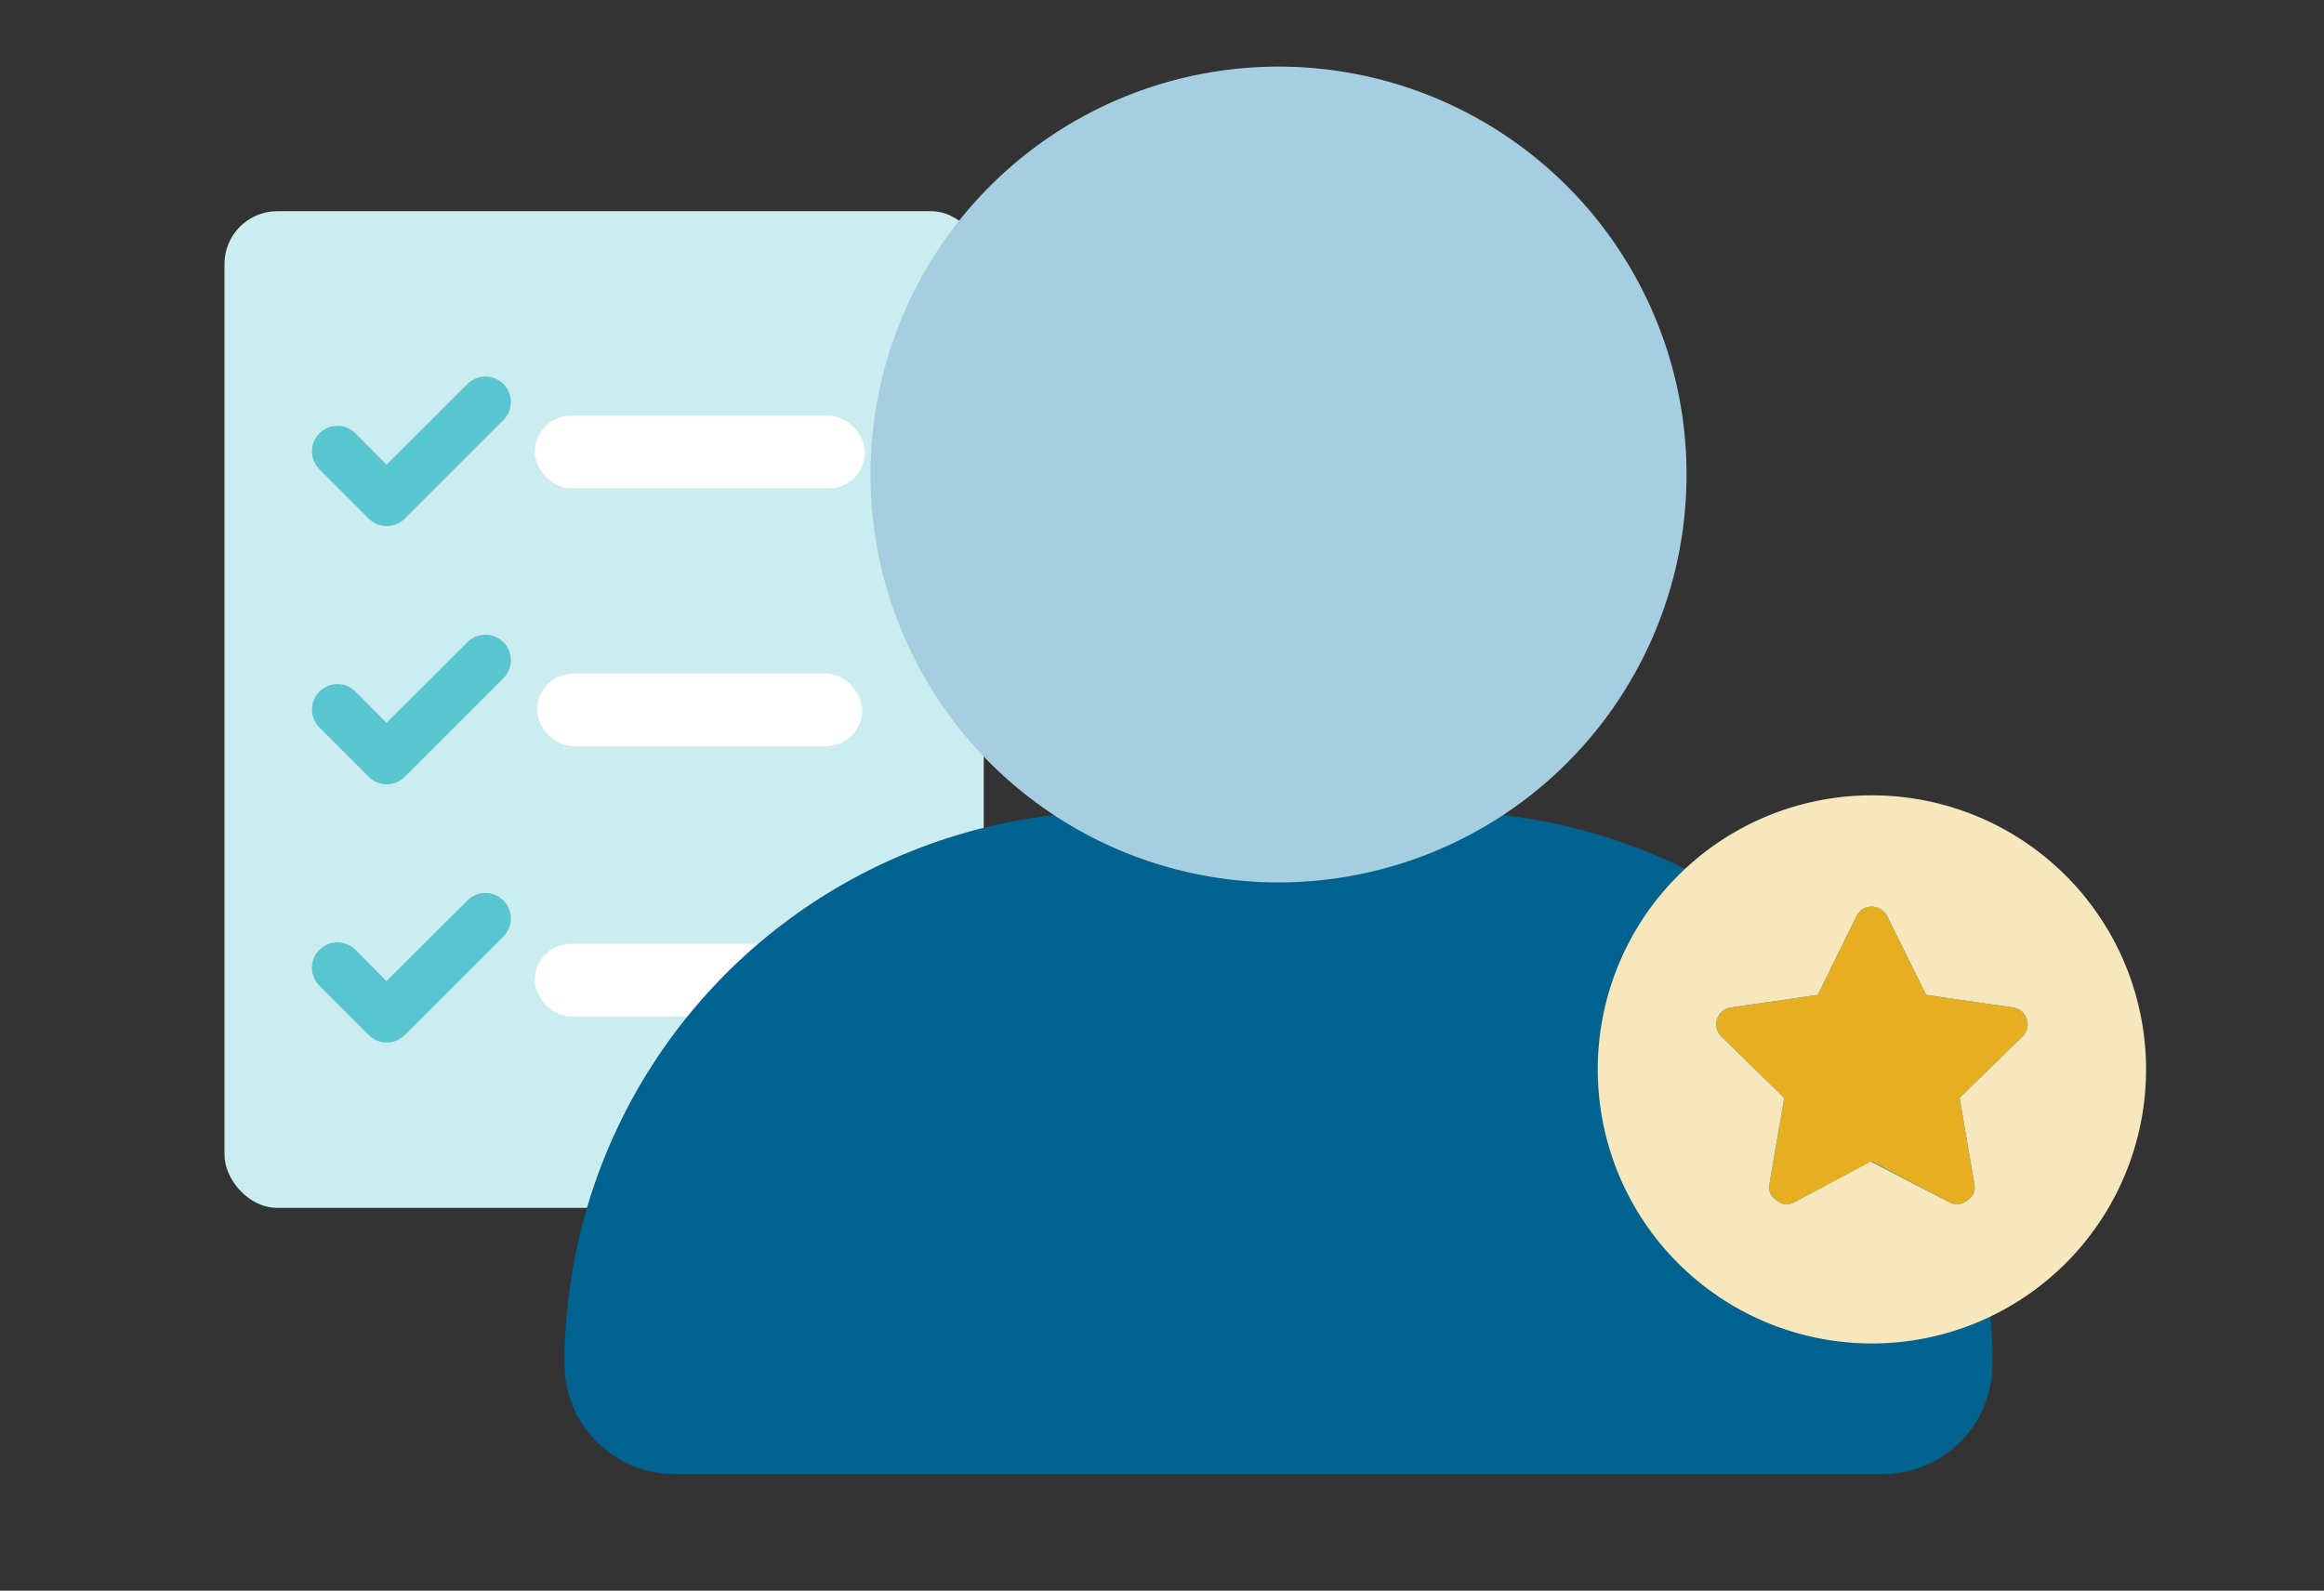
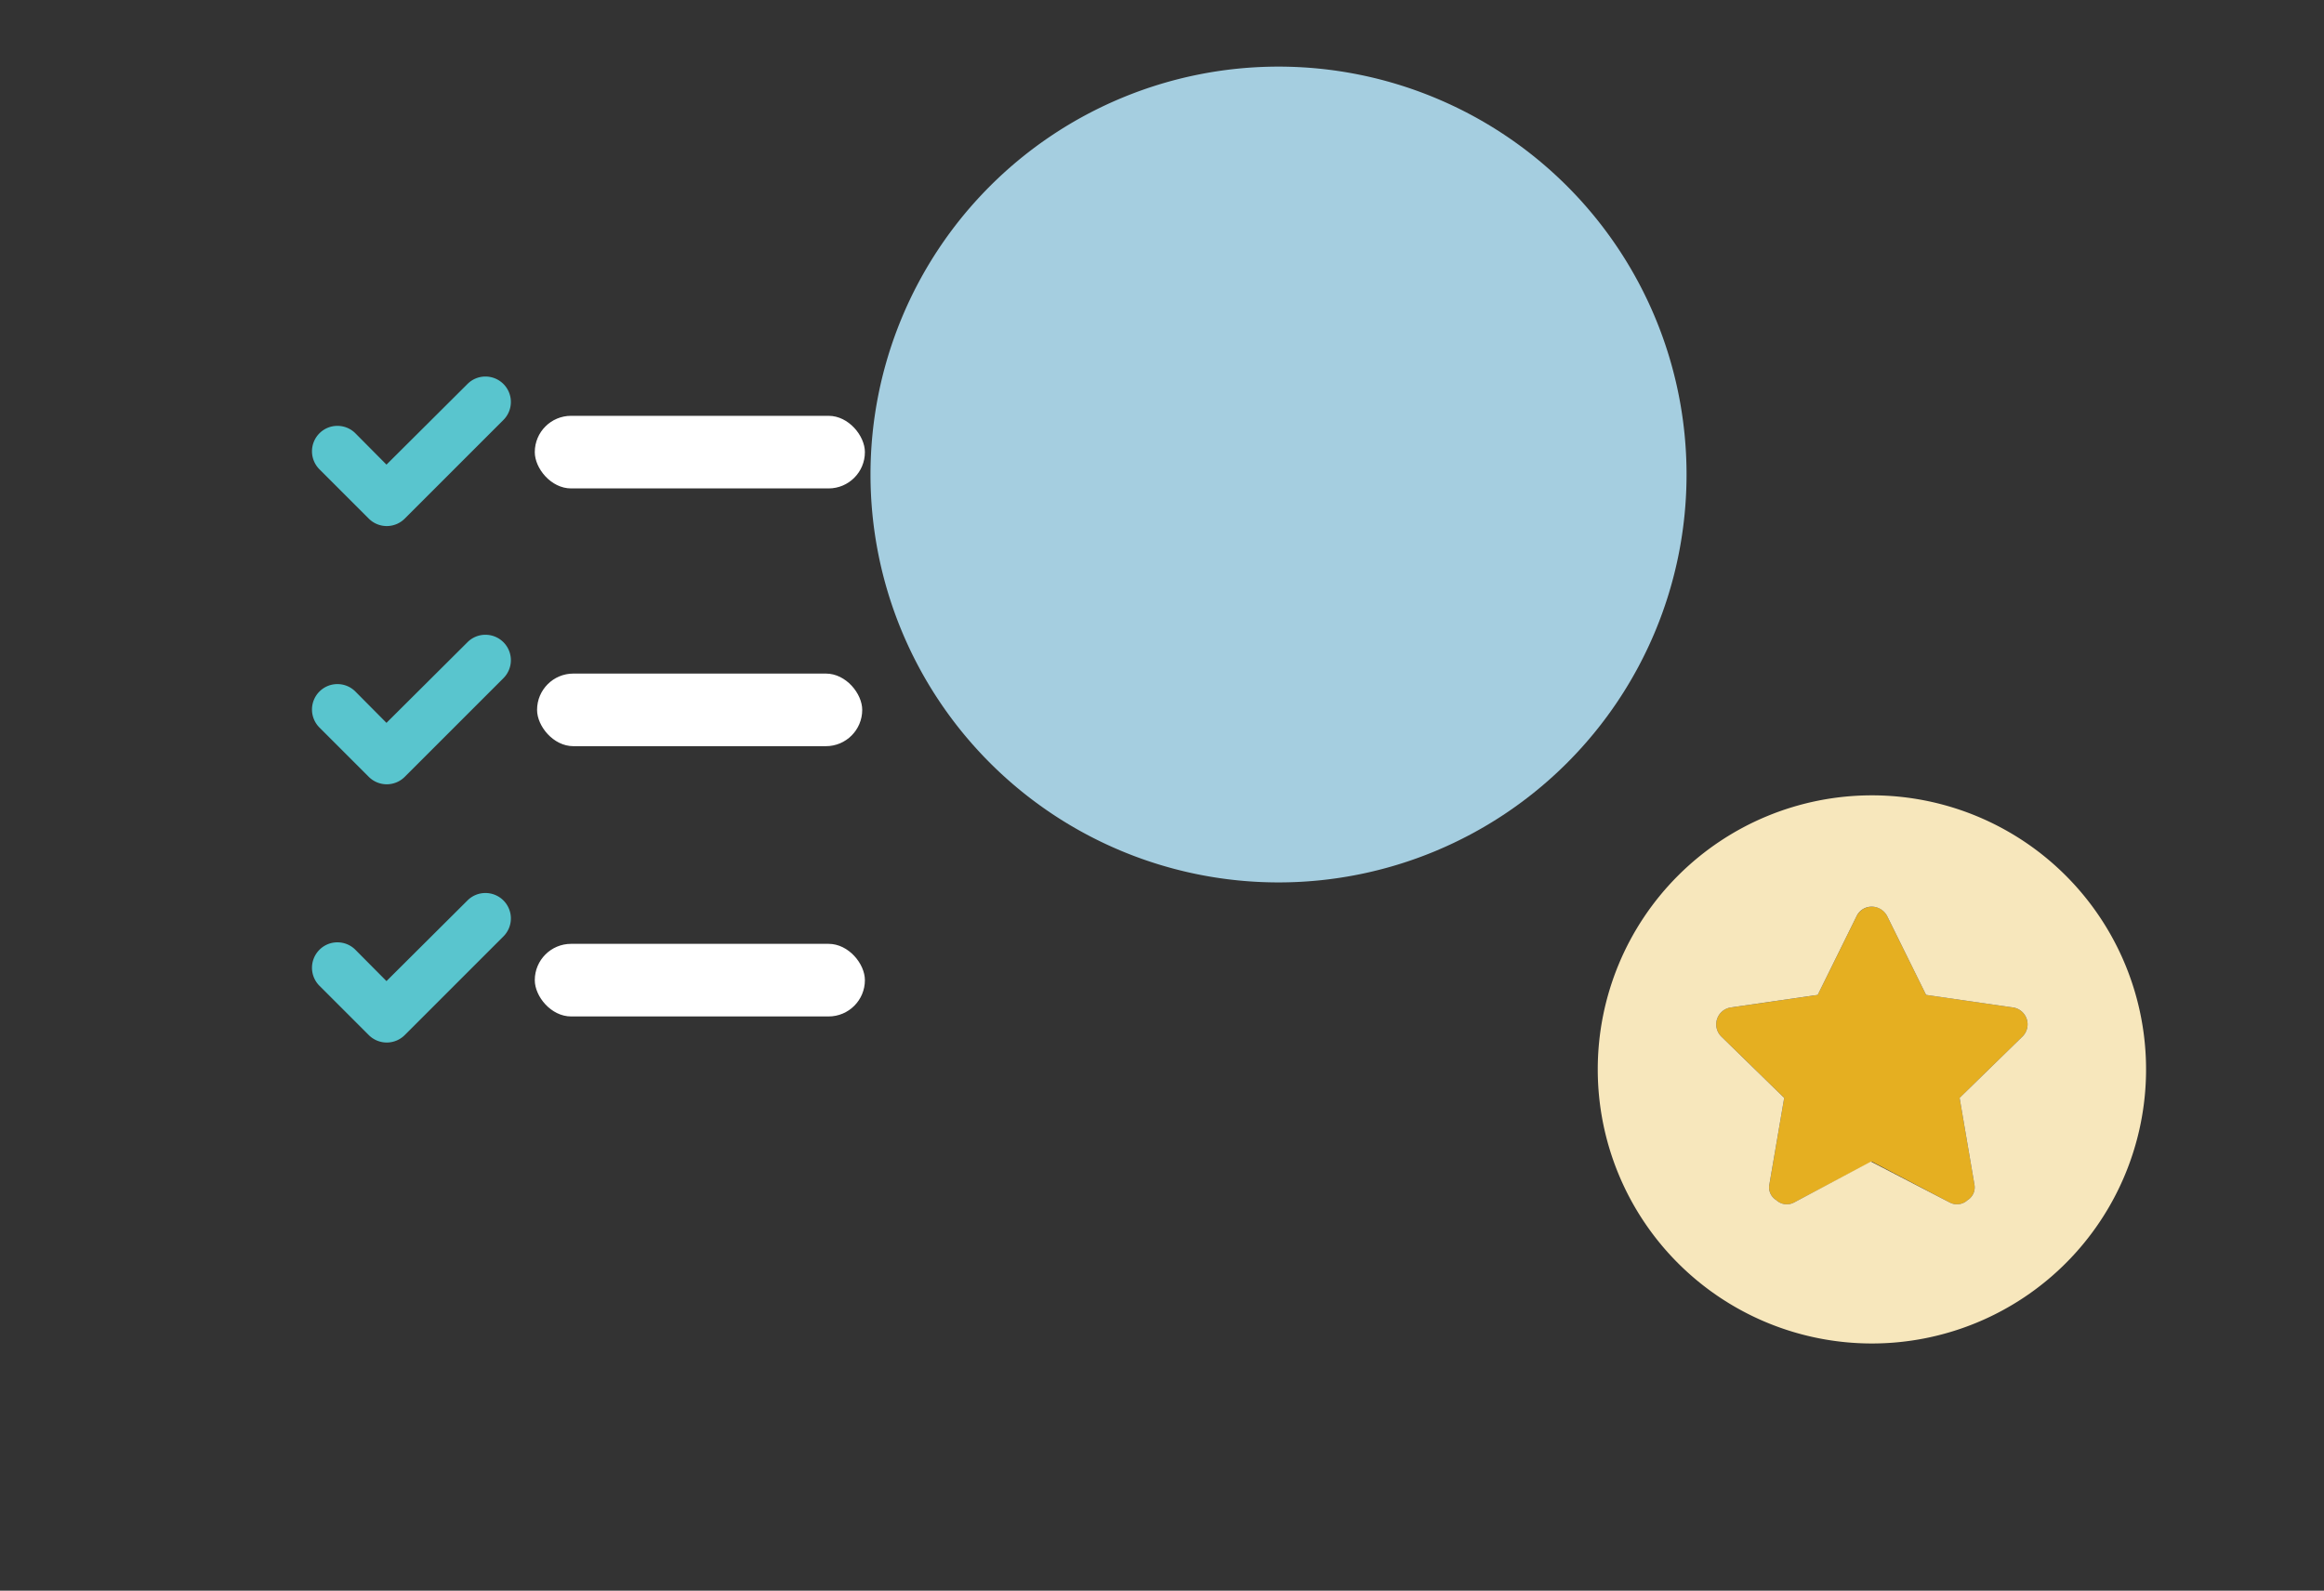
<svg xmlns="http://www.w3.org/2000/svg" width="352" height="241" viewBox="0 0 352 241">
  <rect x="0" y="0" width="352" height="241" fill="#333333" stroke="none" />
  <defs>
    <clipPath id="clip-path">
      <rect id="Rechteck_1179" data-name="Rechteck 1179" width="352" height="241" fill="#fff" stroke="#707070" stroke-width="1" />
    </clipPath>
    <clipPath id="clip-img-ideal-user">
      <rect width="352" height="241" />
    </clipPath>
  </defs>
  <g id="img-ideal-user" clip-path="url(#clip-img-ideal-user)">
    <g id="img-ideal-user-2" data-name="img-ideal-user" clip-path="url(#clip-path)">
      <g id="Gruppe_1858" data-name="Gruppe 1858" transform="translate(-3)">
-         <rect id="Rechteck_1180" data-name="Rechteck 1180" width="115" height="151" rx="8" transform="translate(37 32)" fill="#ccedf0" />
        <rect id="Rechteck_1181" data-name="Rechteck 1181" width="50" height="11" rx="5.5" transform="translate(84 143)" fill="#fff" />
        <rect id="Rechteck_1183" data-name="Rechteck 1183" width="49.248" height="11" rx="5.5" transform="translate(84.346 102.052)" fill="#fff" />
        <rect id="Rechteck_1182" data-name="Rechteck 1182" width="50" height="11" rx="5.5" transform="translate(84 63)" fill="#fff" />
        <path id="check_-_Kontur" data-name="check - Kontur" d="M23.776,93.51a3.852,3.852,0,0,1,2.723,6.577L11.552,115.034a3.85,3.85,0,0,1-5.447,0l-7.475-7.474a3.857,3.857,0,0,1,0-5.447,3.829,3.829,0,0,1,2.725-1.129,3.829,3.829,0,0,1,2.725,1.129l.006.006,4.7,4.736L21.053,94.639A3.825,3.825,0,0,1,23.776,93.51Z" transform="translate(52.751 41.788)" fill="#59c5ce" />
        <path id="check_-_Kontur-2" data-name="check - Kontur" d="M23.776,93.51a3.852,3.852,0,0,1,2.723,6.577L11.552,115.034a3.85,3.85,0,0,1-5.447,0l-7.475-7.474a3.857,3.857,0,0,1,0-5.447,3.829,3.829,0,0,1,2.725-1.129,3.829,3.829,0,0,1,2.725,1.129l.006.006,4.7,4.736L21.053,94.639A3.825,3.825,0,0,1,23.776,93.51Z" transform="translate(52.751 2.663)" fill="#59c5ce" />
        <path id="check_-_Kontur-3" data-name="check - Kontur" d="M23.776,93.51a3.852,3.852,0,0,1,2.723,6.577L11.552,115.034a3.85,3.85,0,0,1-5.447,0l-7.475-7.474a3.857,3.857,0,0,1,0-5.447,3.829,3.829,0,0,1,2.725-1.129,3.829,3.829,0,0,1,2.725,1.129l.006.006,4.7,4.736L21.053,94.639A3.825,3.825,0,0,1,23.776,93.51Z" transform="translate(52.751 -36.461)" fill="#59c5ce" />
      </g>
      <g id="user" transform="translate(85.5 -18.907)">
-         <path id="Pfad_1692" data-name="Pfad 1692" d="M132.627,304H83.67A83.68,83.68,0,0,0,0,387.67a16.74,16.74,0,0,0,16.734,16.739H199.573A16.7,16.7,0,0,0,216.3,387.67,83.677,83.677,0,0,0,132.627,304Z" transform="translate(0 -162.142)" fill="#00628f" />
        <path id="Pfad_1693" data-name="Pfad 1693" d="M219.6,61.8A61.8,61.8,0,1,1,157.8,0,61.8,61.8,0,0,1,219.6,61.8Z" transform="translate(-49.651 29)" fill="#a5cee0" />
      </g>
      <g id="circle-star" transform="translate(242 120.5)">
        <path id="Pfad_1694" data-name="Pfad 1694" d="M142.438,117.366l13.139,1.9a2.59,2.59,0,0,1,1.444,4.428l-9.505,9.278,2.238,13.09a2.268,2.268,0,0,1-1.038,2.4,2.343,2.343,0,0,1-2.725.341l-11.76-6.18-11.76,6.18a2.343,2.343,0,0,1-2.725-.341,2.268,2.268,0,0,1-1.038-2.4l2.238-13.09-9.505-9.278a2.59,2.59,0,0,1,1.444-4.428l13.139-1.9,5.888-11.922a2.585,2.585,0,0,1,4.639,0Z" transform="translate(-92.707 -87.131)" fill="#e5af21" />
        <path id="Pfad_1695" data-name="Pfad 1695" d="M83.049,41.524A41.524,41.524,0,1,1,41.524,0,41.521,41.521,0,0,1,83.049,41.524ZM39.2,18.313,33.317,30.235l-13.139,1.9a2.59,2.59,0,0,0-1.444,4.428l9.505,9.278L26,58.929a2.268,2.268,0,0,0,1.038,2.4,2.343,2.343,0,0,0,2.725.341l11.614-6.18,11.906,6.18a2.343,2.343,0,0,0,2.725-.341,2.268,2.268,0,0,0,1.038-2.4l-2.238-13.09,9.505-9.278a2.59,2.59,0,0,0-1.444-4.428l-13.139-1.9L43.844,18.313a2.642,2.642,0,0,0-2.466-1.444A2.534,2.534,0,0,0,39.2,18.313Z" fill="#f7e7bc" />
      </g>
    </g>
  </g>
</svg>